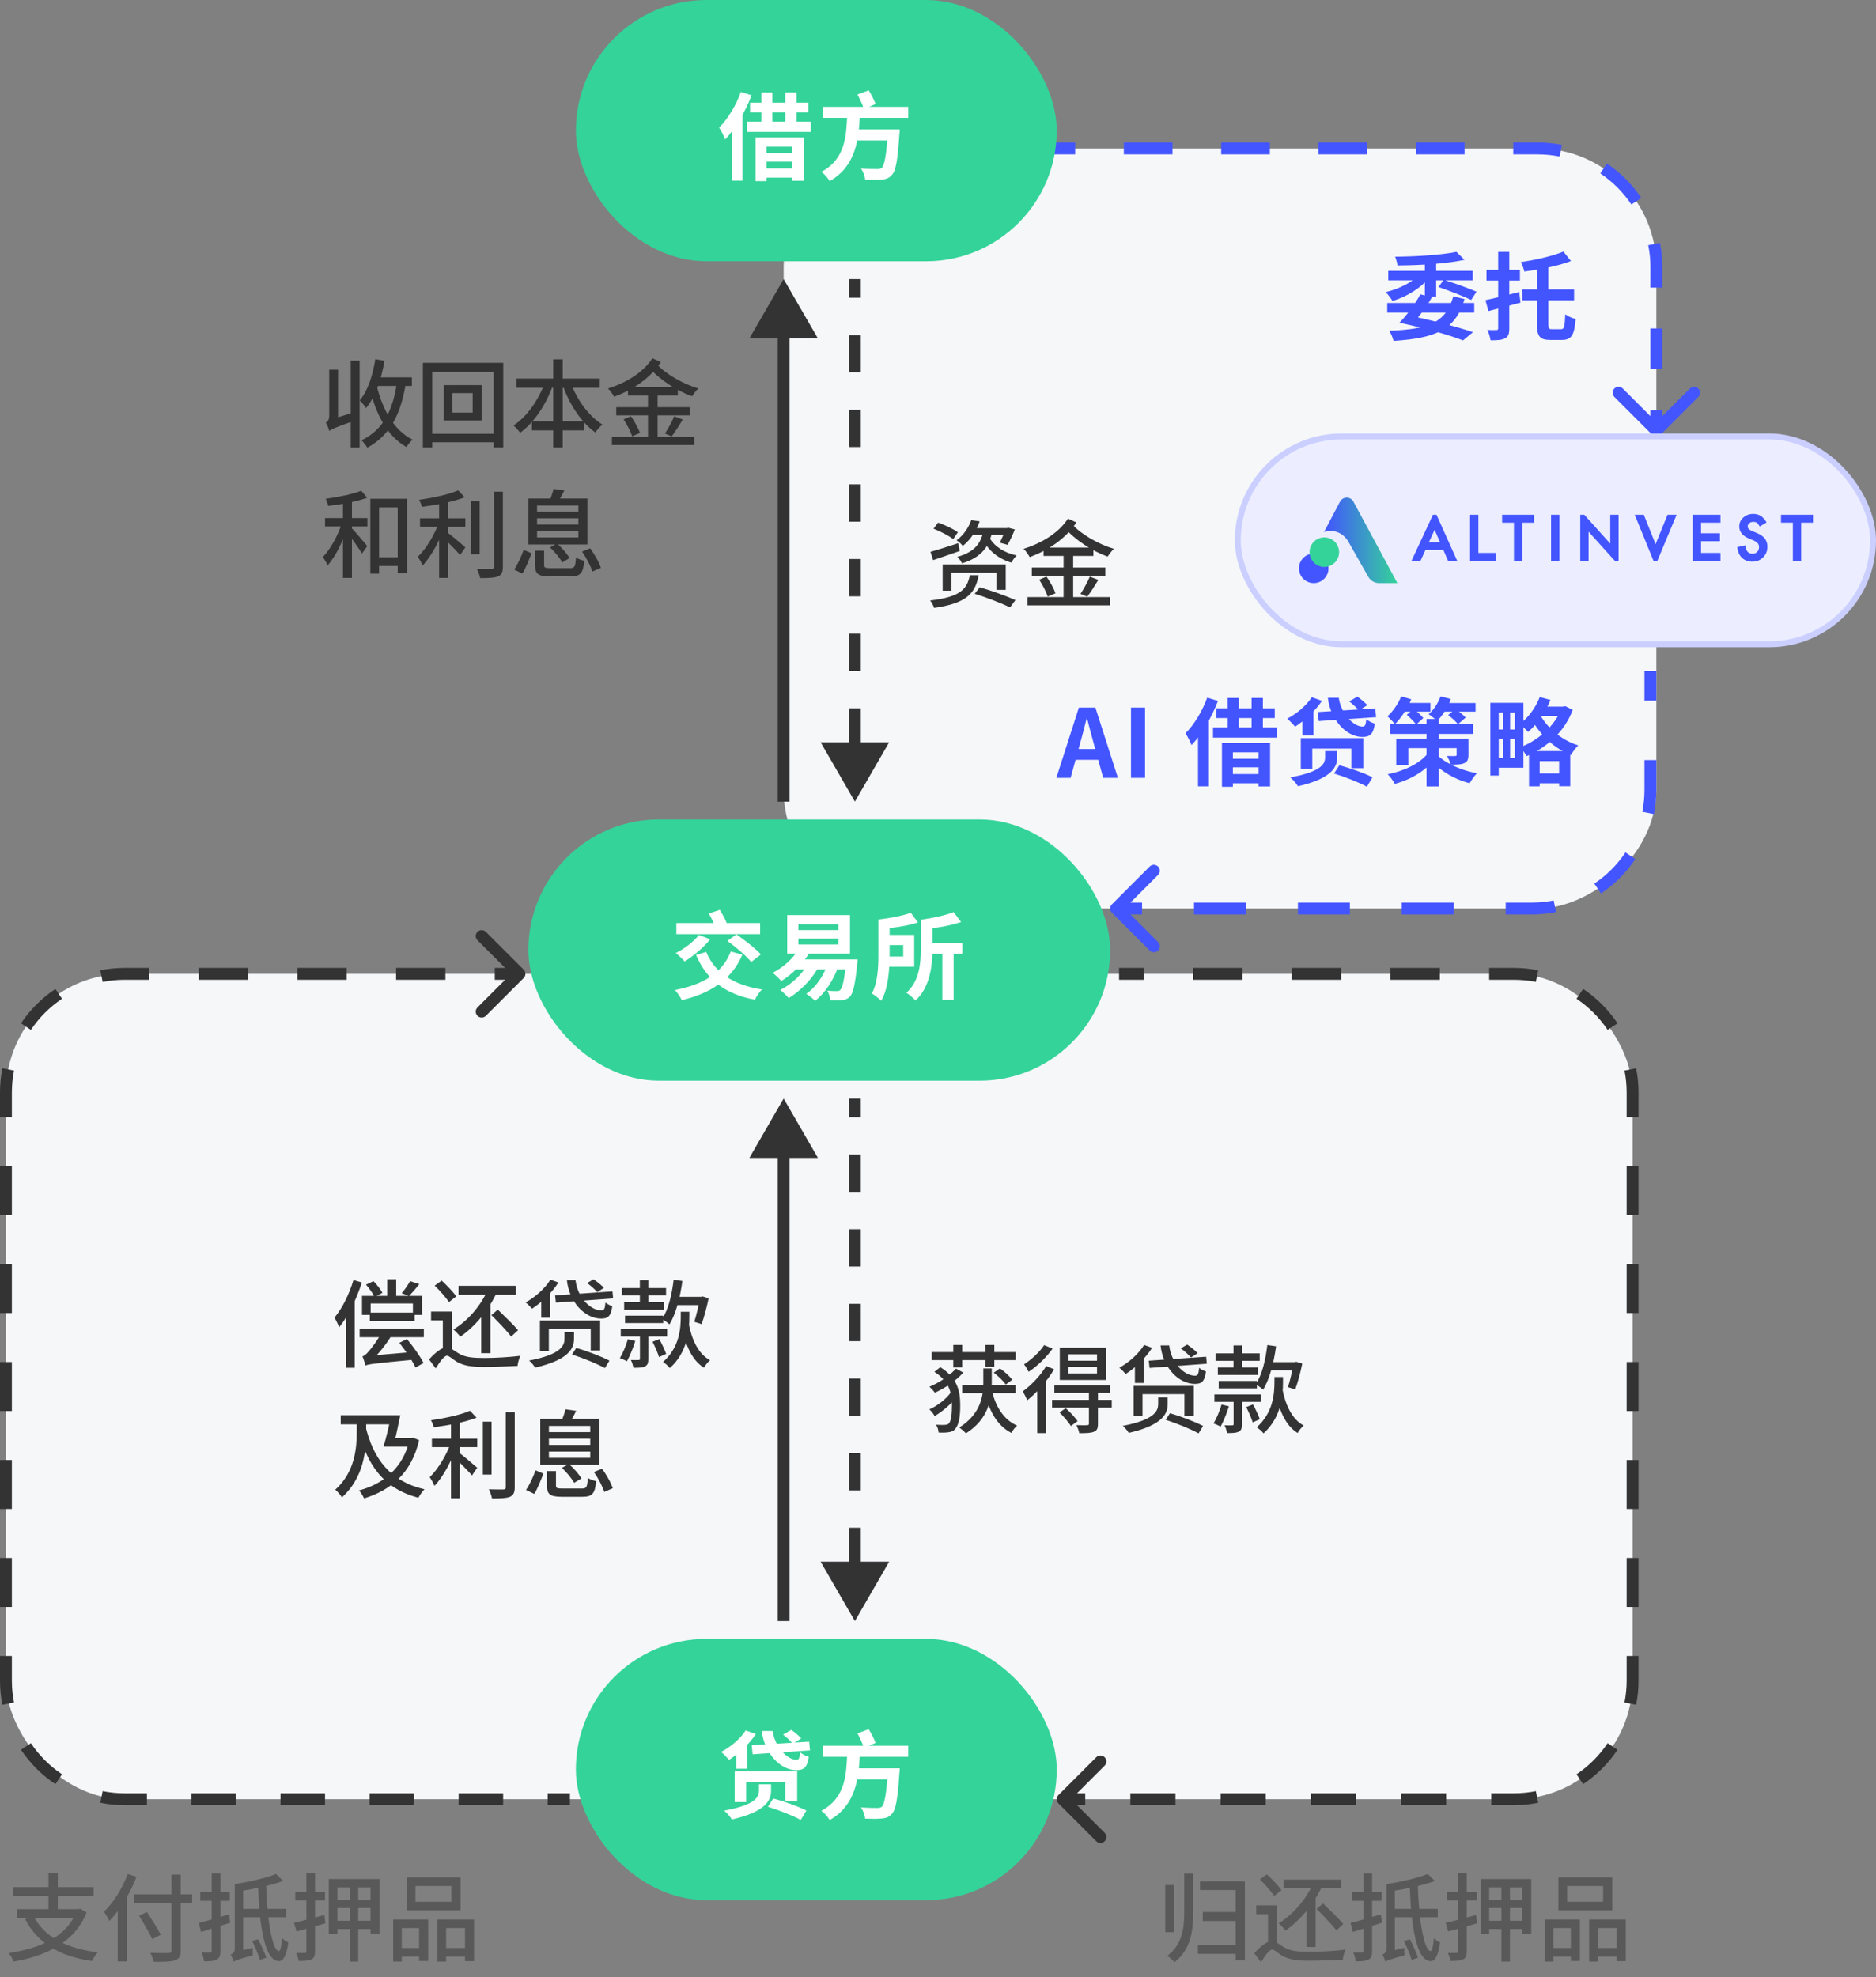
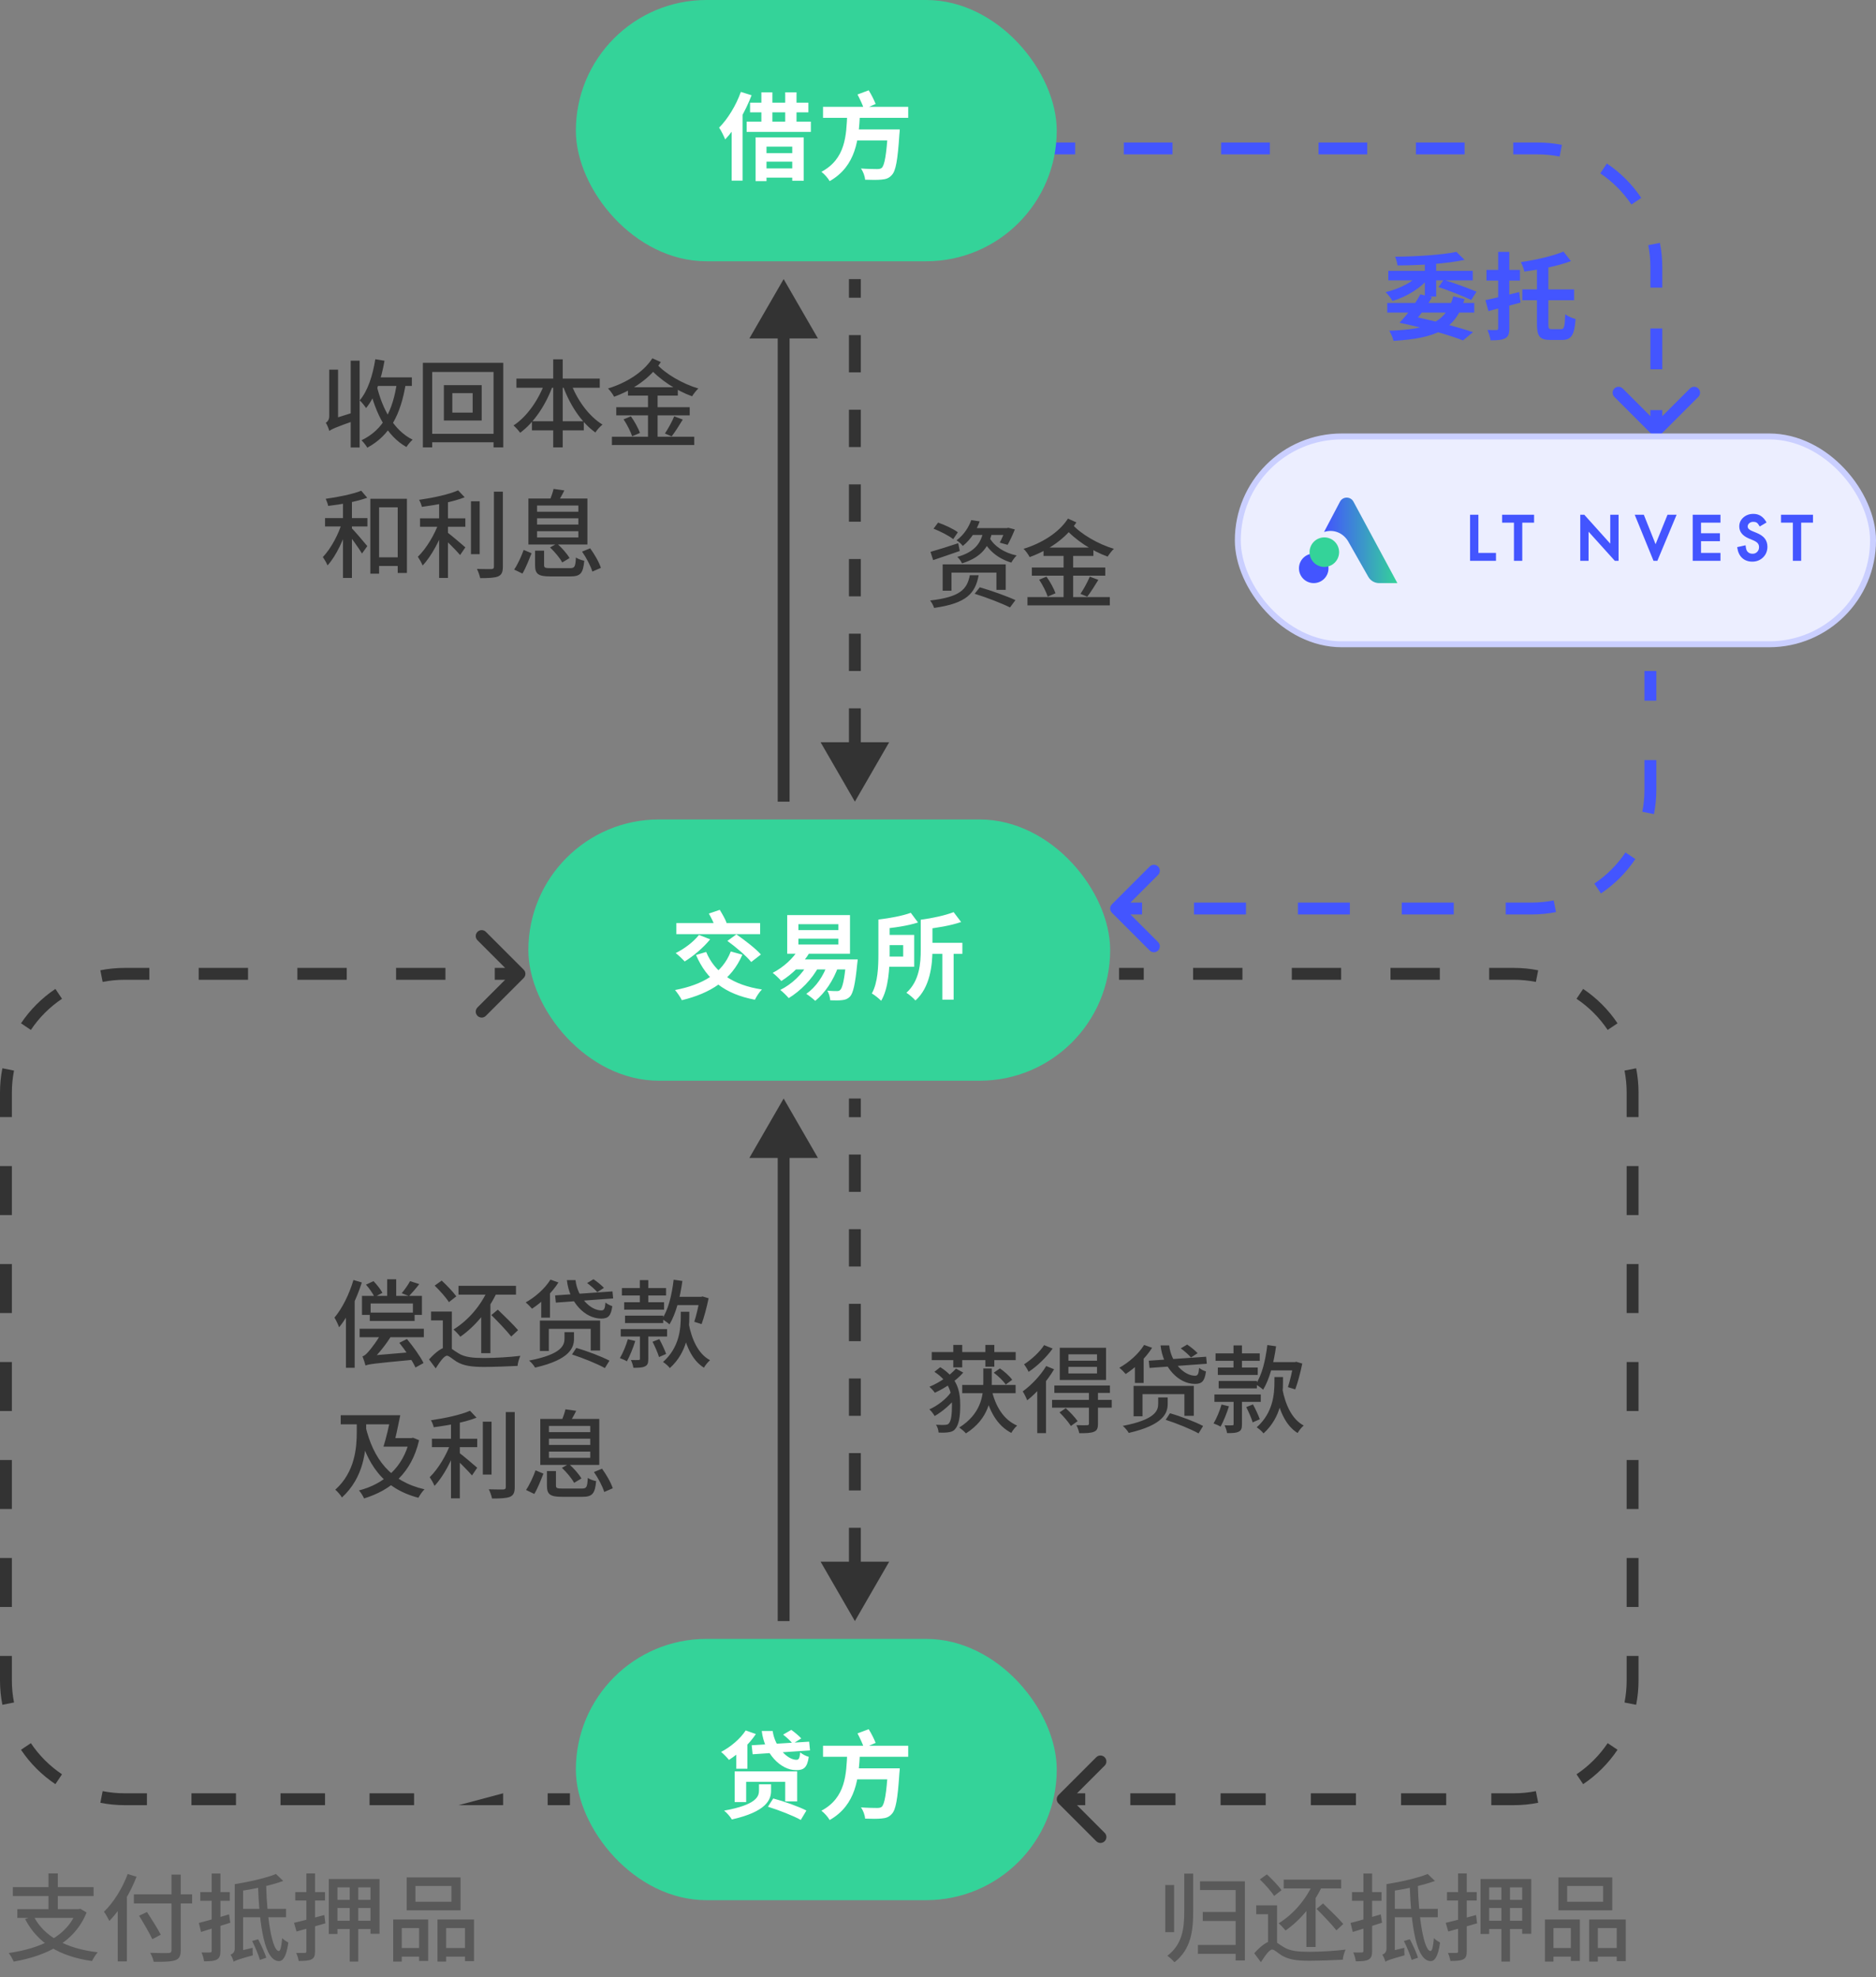
<svg xmlns="http://www.w3.org/2000/svg" width="316" height="333" viewBox="0 0 316 333" fill="none">
  <rect x="0" y="0" width="316" height="333" fill="#808080" stroke="none" />
-   <rect x="1" y="164" width="274" height="139" rx="20" fill="#F6F7F9" />
-   <rect x="132" y="153" width="128" height="147" rx="20" transform="rotate(-90 132 153)" fill="#F6F7F9" />
  <path d="M157.248 89.032L158.016 88.008C159.136 88.392 160.608 89.08 161.344 89.64L160.56 90.792C159.856 90.232 158.4 89.48 157.248 89.032ZM156.736 92.936C157.92 92.6 159.68 92.056 161.408 91.48L161.664 92.792C160.128 93.336 158.48 93.88 157.184 94.328L156.736 92.936ZM163.6 87.592L165.024 87.8C164.48 89.272 163.632 90.76 162.176 91.944C161.952 91.624 161.456 91.176 161.12 91C162.416 90.04 163.2 88.712 163.6 87.592ZM163.904 88.936H169.68V90.088H163.088L163.904 88.936ZM169.36 88.936H169.6L169.84 88.872L170.944 89.16C170.576 90.072 170.112 91.08 169.728 91.752L168.4 91.384C168.72 90.808 169.104 89.896 169.36 89.128V88.936ZM158.784 95.048H169.408V99.336H167.84V96.424H160.272V99.48H158.784V95.048ZM163.36 96.872H164.848C164.288 99.896 162.848 101.608 157.344 102.376C157.248 102.024 156.928 101.432 156.672 101.128C161.76 100.536 162.896 99.24 163.36 96.872ZM164.176 99.992L165.04 98.904C166.944 99.448 169.632 100.408 171.04 101.064L170.128 102.296C168.8 101.624 166.144 100.6 164.176 99.992ZM165.632 89.512H167.136C166.64 91.864 165.52 93.8 162.048 94.872C161.904 94.536 161.536 94.024 161.248 93.784C164.368 92.92 165.232 91.304 165.632 89.512ZM166.656 90.52C167.456 91.992 169.168 93.112 171.248 93.544C170.944 93.832 170.56 94.36 170.352 94.744C168.16 94.104 166.448 92.696 165.536 90.808L166.656 90.52ZM175.776 92.216H184.176V93.624H175.776V92.216ZM173.808 95.576H186.176V96.952H173.808V95.576ZM173.072 100.552H186.944V101.944H173.072V100.552ZM179.152 92.872H180.768V101.224H179.152V92.872ZM175.04 97.624L176.272 97.112C176.88 97.96 177.536 99.144 177.792 99.912L176.48 100.472C176.24 99.72 175.632 98.504 175.04 97.624ZM183.568 97.112L185.008 97.656C184.4 98.664 183.696 99.768 183.136 100.488L182 100.008C182.528 99.224 183.2 98.008 183.568 97.112ZM180.56 88.248C182.064 89.96 185.024 91.656 187.632 92.424C187.28 92.744 186.816 93.352 186.576 93.736C183.968 92.808 181.056 90.904 179.312 88.872L180.56 88.248ZM179.888 87.336L181.312 87.976C179.536 90.696 176.608 92.664 173.44 93.816C173.216 93.384 172.8 92.792 172.416 92.424C175.44 91.496 178.368 89.72 179.888 87.336Z" fill="#333333" />
  <path d="M62.832 63.552H69.376V64.992H62.832V63.552ZM63.216 60.496L64.768 60.752C64.224 63.904 63.216 66.832 61.664 68.72C61.456 68.4 60.928 67.728 60.592 67.424C61.952 65.824 62.784 63.248 63.216 60.496ZM66.88 64.304L68.368 64.512C67.504 69.824 65.696 73.312 61.872 75.392C61.696 75.072 61.216 74.448 60.896 74.144C64.544 72.384 66.176 69.168 66.88 64.304ZM63.424 64.816C64.384 68.896 66.336 72.48 69.504 74.048C69.168 74.336 68.688 74.896 68.464 75.28C65.168 73.44 63.264 69.664 62.192 65.088L63.424 64.816ZM59.072 60.736H60.576V75.36H59.072V60.736ZM55.472 72.576L55.312 71.152L55.936 70.592L59.76 69.392C59.856 69.792 60.032 70.368 60.16 70.688C56.432 71.984 55.856 72.288 55.472 72.576ZM55.472 72.576C55.376 72.208 55.104 71.52 54.88 71.2C55.136 71.04 55.456 70.72 55.456 70.08V62.256H56.944V71.296C56.944 71.296 55.472 72.048 55.472 72.576ZM76.192 66.208V69.488H79.616V66.208H76.192ZM74.768 64.864H81.136V70.816H74.768V64.864ZM71.232 61.104H84.768V75.344H83.136V62.64H72.8V75.344H71.232V61.104ZM72.112 73.056H84.064V74.48H72.112V73.056ZM86.992 63.76H101.024V65.296H86.992V63.76ZM89.6 70.944H98.336V72.48H89.6V70.944ZM93.184 60.512H94.784V75.344H93.184V60.512ZM91.824 64.288L93.2 64.704C92.032 68.064 90 71.136 87.616 72.88C87.344 72.496 86.848 71.952 86.496 71.648C88.768 70.192 90.8 67.248 91.824 64.288ZM96.096 64.336C97.12 67.248 99.152 70.08 101.488 71.504C101.088 71.808 100.56 72.4 100.288 72.832C97.888 71.136 95.888 68.064 94.736 64.736L96.096 64.336ZM105.776 65.216H114.176V66.624H105.776V65.216ZM103.808 68.576H116.176V69.952H103.808V68.576ZM103.072 73.552H116.944V74.944H103.072V73.552ZM109.152 65.872H110.768V74.224H109.152V65.872ZM105.04 70.624L106.272 70.112C106.88 70.96 107.536 72.144 107.792 72.912L106.48 73.472C106.24 72.72 105.632 71.504 105.04 70.624ZM113.568 70.112L115.008 70.656C114.4 71.664 113.696 72.768 113.136 73.488L112 73.008C112.528 72.224 113.2 71.008 113.568 70.112ZM110.56 61.248C112.064 62.96 115.024 64.656 117.632 65.424C117.28 65.744 116.816 66.352 116.576 66.736C113.968 65.808 111.056 63.904 109.312 61.872L110.56 61.248ZM109.888 60.336L111.312 60.976C109.536 63.696 106.608 65.664 103.44 66.816C103.216 66.384 102.8 65.792 102.416 65.424C105.44 64.496 108.368 62.72 109.888 60.336ZM62.928 93.856H67.824V95.312H62.928V93.856ZM62.384 84H68.544V96.496H66.992V85.44H63.856V96.608H62.384V84ZM57.776 83.952H59.28V97.328H57.776V83.952ZM54.752 87.248H61.888V88.656H54.752V87.248ZM57.68 87.76L58.72 88.128C58 90.656 56.624 93.648 55.168 95.216C55.008 94.784 54.64 94.192 54.384 93.808C55.728 92.416 57.088 89.904 57.68 87.76ZM60.848 82.64L61.856 83.824C60.064 84.48 57.472 84.944 55.28 85.2C55.216 84.864 55.024 84.336 54.864 84C56.976 83.712 59.424 83.216 60.848 82.64ZM59.168 88.864C59.664 89.36 61.472 91.456 61.872 91.968L60.976 93.216C60.448 92.32 59.024 90.368 58.416 89.6L59.168 88.864ZM70.752 87.296H78.384V88.704H70.752V87.296ZM79.328 84.416H80.8V93.328H79.328V84.416ZM73.968 83.952H75.456V97.328H73.968V83.952ZM83.2 82.8H84.704V95.424C84.704 96.384 84.48 96.816 83.904 97.072C83.312 97.312 82.352 97.36 80.88 97.36C80.8 96.928 80.56 96.24 80.336 95.808C81.44 95.84 82.448 95.84 82.768 95.84C83.072 95.824 83.2 95.728 83.2 95.424V82.8ZM77.168 82.576L78.272 83.744C76.336 84.512 73.488 85.04 71.056 85.36C70.992 85.008 70.784 84.496 70.592 84.176C72.944 83.84 75.648 83.264 77.168 82.576ZM73.936 87.952L74.992 88.4C74.176 90.816 72.688 93.68 71.184 95.232C71.024 94.784 70.64 94.16 70.384 93.76C71.776 92.432 73.264 89.968 73.936 87.952ZM75.248 89.584C75.856 90 77.888 91.744 78.384 92.176L77.504 93.472C76.832 92.672 75.2 91.056 74.448 90.384L75.248 89.584ZM90.464 87.28V88.336H97.424V87.28H90.464ZM90.464 89.456V90.512H97.424V89.456H90.464ZM90.464 85.136V86.176H97.424V85.136H90.464ZM89.008 83.952H98.944V91.696H89.008V83.952ZM93.248 82.336L95.056 82.592C94.704 83.328 94.304 84 94.016 84.48L92.64 84.192C92.864 83.632 93.12 82.88 93.248 82.336ZM90.128 92.736H91.648V95.152C91.648 95.616 91.808 95.68 92.8 95.68C93.248 95.68 95.376 95.68 95.984 95.68C96.8 95.68 96.928 95.472 97.008 93.888C97.344 94.128 98 94.352 98.416 94.432C98.224 96.56 97.76 97.072 96.096 97.072C95.648 97.072 93.104 97.072 92.688 97.072C90.64 97.072 90.128 96.656 90.128 95.168V92.736ZM92.656 92.192L93.824 91.536C94.624 92.24 95.536 93.264 95.936 93.984L94.704 94.72C94.336 94 93.44 92.944 92.656 92.192ZM98.048 92.896L99.408 92.336C100.144 93.344 100.928 94.704 101.216 95.632L99.776 96.256C99.52 95.36 98.768 93.936 98.048 92.896ZM88.208 92.608L89.536 93.168C89.12 94.208 88.576 95.648 88 96.592L86.608 95.92C87.216 95.024 87.84 93.664 88.208 92.608Z" fill="#333333" />
  <path d="M162.08 233.232H171.072V234.624H162.08V233.232ZM167.392 231.168L168.432 230.448C169.2 230.976 170.096 231.776 170.496 232.368L169.408 233.168C169.024 232.576 168.16 231.744 167.392 231.168ZM167.024 234C167.664 236.8 169.008 239.072 171.328 240.08C170.992 240.368 170.544 240.928 170.352 241.312C167.904 240.048 166.544 237.504 165.824 234.224L167.024 234ZM156.944 227.696H171.088V229.056H156.944V227.696ZM160.576 226.496H162.08V230.272H160.576V226.496ZM165.984 226.496H167.488V230.16H165.984V226.496ZM165.632 230.464H167.056V232.88C167.056 235.52 166.56 238.944 162.704 241.392C162.448 241.072 161.952 240.672 161.584 240.4C165.216 238.112 165.632 235.072 165.632 232.88V230.464ZM157.392 231.024L158.384 230.24C161.344 232.096 161.744 234.352 161.744 236.688C161.744 238.48 161.552 239.92 160.864 240.688C160.656 240.944 160.336 241.104 159.968 241.168C159.408 241.28 158.8 241.28 158.096 241.248C158.08 240.832 157.92 240.304 157.664 239.936C158.416 239.984 159.008 239.984 159.36 239.936C159.584 239.92 159.728 239.84 159.856 239.68C160.224 239.232 160.352 238.16 160.352 236.592C160.352 234.496 159.824 232.592 157.392 231.024ZM160.16 234.496L161.2 235.12C160.368 236.336 158.768 237.712 157.44 238.464C157.232 238.112 156.864 237.616 156.544 237.344C157.856 236.784 159.408 235.584 160.16 234.496ZM161.024 230.48L162.256 231.152C161.088 232.496 159.248 233.728 157.472 234.544C157.264 234.24 156.848 233.792 156.56 233.536C158.304 232.816 160.048 231.6 161.024 230.48ZM179.968 230.192V231.296H184.784V230.192H179.968ZM179.968 228.08V229.152H184.784V228.08H179.968ZM178.512 226.976H186.304V232.4H178.512V226.976ZM177.6 233.328H186.96V234.576H177.6V233.328ZM177.216 235.744H187.264V237.056H177.216V235.744ZM183.424 234.416H184.944V239.776C184.944 240.528 184.8 240.912 184.256 241.12C183.728 241.344 182.944 241.36 181.792 241.36C181.728 240.944 181.504 240.384 181.312 240C182.112 240.032 182.896 240.032 183.12 240.016C183.36 240 183.424 239.936 183.424 239.744V234.416ZM178.464 237.856L179.52 237.152C180.24 237.792 181.104 238.72 181.52 239.328L180.384 240.144C180 239.52 179.168 238.544 178.464 237.856ZM176.224 230.048L177.552 230.592C176.432 232.528 174.656 234.544 173.024 235.824C172.912 235.504 172.512 234.672 172.272 234.32C173.712 233.28 175.264 231.664 176.224 230.048ZM175.872 226.528L177.312 227.104C176.304 228.528 174.736 230.064 173.264 231.024C173.104 230.672 172.736 230.064 172.496 229.76C173.744 228.96 175.184 227.632 175.872 226.528ZM174.72 233.2L176.128 231.792L176.192 231.824V241.344H174.72V233.2ZM195.088 235.344H196.688V236.448C196.688 237.952 196 239.968 190.128 241.312C189.952 240.976 189.488 240.416 189.12 240.128C194.736 239.056 195.088 237.472 195.088 236.4V235.344ZM196.352 239.104L197.072 238C198.88 238.512 201.36 239.456 202.656 240.144L201.888 241.392C200.672 240.704 198.208 239.696 196.352 239.104ZM190.944 233.392H201.088V238.432H199.504V234.784H192.448V238.512H190.944V233.392ZM193.504 229.152L203.168 228.48L203.28 229.664L193.632 230.368L193.504 229.152ZM198.896 227.072L199.968 226.432C200.576 226.832 201.344 227.456 201.728 227.888L200.608 228.608C200.256 228.176 199.504 227.52 198.896 227.072ZM195.488 226.576H196.944C197.264 229.504 199.472 231.696 201.312 231.68C201.776 231.68 201.904 231.36 201.984 230.352C202.288 230.608 202.752 230.848 203.136 230.96C202.912 232.672 202.4 233.056 201.264 233.056C198.56 233.056 195.888 230.352 195.488 226.576ZM192.72 226.496L194.064 226.976C192.976 228.72 191.216 230.352 189.616 231.392C189.392 231.12 188.864 230.576 188.544 230.336C190.16 229.44 191.776 228.016 192.72 226.496ZM191.168 229.168L192.24 228.096L192.64 228.224V232.896H191.168V229.168ZM214.672 231.904H216.112V232.688C216.112 235.072 215.84 238.656 212.832 241.392C212.576 241.056 212.048 240.592 211.68 240.368C214.448 237.92 214.672 234.768 214.672 232.656V231.904ZM216 233.856C216.512 236.592 217.632 239.024 219.6 240.064C219.264 240.352 218.784 240.928 218.576 241.328C216.464 240.032 215.376 237.312 214.784 234.08L216 233.856ZM204.752 227.92H212.192V229.168H204.752V227.92ZM204.56 234.832H212.368V236.08H204.56V234.832ZM205.136 230.304H211.856V231.552H205.136V230.304ZM205.28 232.56H211.712V233.808H205.28V232.56ZM207.792 235.344H209.2V239.856C209.2 240.512 209.104 240.896 208.64 241.104C208.208 241.328 207.6 241.344 206.688 241.344C206.64 240.944 206.448 240.4 206.272 240.032C206.848 240.048 207.392 240.048 207.568 240.032C207.744 240.032 207.792 239.984 207.792 239.84V235.344ZM207.776 226.576H209.2V231.12H207.776V226.576ZM205.76 236.528L207.008 236.832C206.64 238.016 206.08 239.376 205.6 240.256C205.312 240.08 204.736 239.824 204.416 239.712C204.928 238.864 205.44 237.632 205.76 236.528ZM209.92 236.96L211.056 236.512C211.488 237.296 211.984 238.368 212.208 239.008L211.008 239.536C210.816 238.88 210.336 237.776 209.92 236.96ZM213.568 229.392H218.256V230.784H213.568V229.392ZM213.472 226.512L214.944 226.72C214.56 229.552 213.84 232.272 212.768 234.032C212.496 233.776 211.872 233.328 211.52 233.12C212.576 231.568 213.168 229.072 213.472 226.512ZM217.872 229.392H218.096L218.336 229.328L219.36 229.632C219.056 231.136 218.592 232.864 218.176 233.984L216.944 233.6C217.28 232.592 217.664 230.944 217.872 229.648V229.392Z" fill="#333333" />
  <path d="M65.216 215.432H66.736V218.616H65.216V215.432ZM60.976 218.232H71.072V221.432H69.552V219.512H62.432V221.432H60.976V218.232ZM61.648 216.344L62.912 215.752C63.488 216.344 64.128 217.16 64.416 217.72L63.088 218.424C62.816 217.848 62.208 216.968 61.648 216.344ZM69.072 215.752L70.624 216.248C70.048 217 69.392 217.752 68.896 218.264L67.664 217.784C68.144 217.224 68.752 216.36 69.072 215.752ZM62.288 221.048H69.84V222.456H62.288V221.048ZM60.576 223.768H71.392V225.192H60.576V223.768ZM67.264 226.136L68.544 225.496C69.568 226.728 70.8 228.424 71.344 229.544L69.984 230.296C69.488 229.192 68.304 227.432 67.264 226.136ZM61.568 229.96C61.488 229.624 61.232 228.84 61.056 228.408C61.376 228.344 61.68 228.056 62.064 227.624C62.464 227.192 63.728 225.576 64.528 223.976L65.968 224.872C65.04 226.408 63.776 227.992 62.56 229.128V229.16C62.56 229.16 61.568 229.656 61.568 229.96ZM61.568 229.96L61.536 228.792L62.4 228.296L69.68 227.672C69.584 228.072 69.52 228.68 69.52 229C62.896 229.624 62.096 229.736 61.568 229.96ZM59.536 215.56L60.944 215.976C60.08 218.728 58.672 221.64 57.12 223.528C56.992 223.144 56.592 222.28 56.336 221.896C57.648 220.344 58.832 217.944 59.536 215.56ZM58.272 219.688L59.696 218.248L59.744 218.28V230.344H58.272V219.688ZM77.232 216.536H86.912V218.024H77.232V216.536ZM82.768 221.464L83.856 220.552C84.96 221.608 86.512 223.112 87.264 224.008L86.112 225.08C85.392 224.152 83.888 222.584 82.768 221.464ZM82.288 216.952L83.792 217.432C82.368 220.6 80.048 223.368 77.536 225.112C77.312 224.808 76.736 224.184 76.384 223.896C78.88 222.36 81.056 219.832 82.288 216.952ZM81.056 219.752L81.856 218.952L82.608 219.192V227.88H81.056V219.752ZM76.112 220.872V227.912H74.592V222.36H72.608V220.872H76.112ZM73.216 216.504L74.4 215.656C75.264 216.456 76.336 217.576 76.864 218.312L75.616 219.288C75.136 218.52 74.08 217.336 73.216 216.504ZM75.328 226.856C75.872 226.856 76.272 227.352 77.216 227.896C78.288 228.584 79.728 228.696 81.6 228.696C83.472 228.696 86.016 228.536 87.648 228.328C87.456 228.76 87.2 229.56 87.184 230.024C86.032 230.088 83.2 230.2 81.536 230.2C79.44 230.2 78.08 230.008 76.896 229.304C76.208 228.872 75.648 228.312 75.296 228.312C74.8 228.312 74.08 229.368 73.392 230.44L72.272 228.936C73.392 227.688 74.512 226.856 75.328 226.856ZM95.088 224.344H96.688V225.448C96.688 226.952 96 228.968 90.128 230.312C89.952 229.976 89.488 229.416 89.12 229.128C94.736 228.056 95.088 226.472 95.088 225.4V224.344ZM96.352 228.104L97.072 227C98.88 227.512 101.36 228.456 102.656 229.144L101.888 230.392C100.672 229.704 98.208 228.696 96.352 228.104ZM90.944 222.392H101.088V227.432H99.504V223.784H92.448V227.512H90.944V222.392ZM93.504 218.152L103.168 217.48L103.28 218.664L93.632 219.368L93.504 218.152ZM98.896 216.072L99.968 215.432C100.576 215.832 101.344 216.456 101.728 216.888L100.608 217.608C100.256 217.176 99.504 216.52 98.896 216.072ZM95.488 215.576H96.944C97.264 218.504 99.472 220.696 101.312 220.68C101.776 220.68 101.904 220.36 101.984 219.352C102.288 219.608 102.752 219.848 103.136 219.96C102.912 221.672 102.4 222.056 101.264 222.056C98.56 222.056 95.888 219.352 95.488 215.576ZM92.72 215.496L94.064 215.976C92.976 217.72 91.216 219.352 89.616 220.392C89.392 220.12 88.864 219.576 88.544 219.336C90.16 218.44 91.776 217.016 92.72 215.496ZM91.168 218.168L92.24 217.096L92.64 217.224V221.896H91.168V218.168ZM114.672 220.904H116.112V221.688C116.112 224.072 115.84 227.656 112.832 230.392C112.576 230.056 112.048 229.592 111.68 229.368C114.448 226.92 114.672 223.768 114.672 221.656V220.904ZM116 222.856C116.512 225.592 117.632 228.024 119.6 229.064C119.264 229.352 118.784 229.928 118.576 230.328C116.464 229.032 115.376 226.312 114.784 223.08L116 222.856ZM104.752 216.92H112.192V218.168H104.752V216.92ZM104.56 223.832H112.368V225.08H104.56V223.832ZM105.136 219.304H111.856V220.552H105.136V219.304ZM105.28 221.56H111.712V222.808H105.28V221.56ZM107.792 224.344H109.2V228.856C109.2 229.512 109.104 229.896 108.64 230.104C108.208 230.328 107.6 230.344 106.688 230.344C106.64 229.944 106.448 229.4 106.272 229.032C106.848 229.048 107.392 229.048 107.568 229.032C107.744 229.032 107.792 228.984 107.792 228.84V224.344ZM107.776 215.576H109.2V220.12H107.776V215.576ZM105.76 225.528L107.008 225.832C106.64 227.016 106.08 228.376 105.6 229.256C105.312 229.08 104.736 228.824 104.416 228.712C104.928 227.864 105.44 226.632 105.76 225.528ZM109.92 225.96L111.056 225.512C111.488 226.296 111.984 227.368 112.208 228.008L111.008 228.536C110.816 227.88 110.336 226.776 109.92 225.96ZM113.568 218.392H118.256V219.784H113.568V218.392ZM113.472 215.512L114.944 215.72C114.56 218.552 113.84 221.272 112.768 223.032C112.496 222.776 111.872 222.328 111.52 222.12C112.576 220.568 113.168 218.072 113.472 215.512ZM117.872 218.392H118.096L118.336 218.328L119.36 218.632C119.056 220.136 118.592 221.864 118.176 222.984L116.944 222.6C117.28 221.592 117.664 219.944 117.872 218.648V218.392ZM61.552 240.136C62.864 245.656 65.712 249.48 71.504 250.808C71.152 251.144 70.704 251.8 70.48 252.232C64.48 250.664 61.744 246.568 60.24 240.44L61.552 240.136ZM57.392 238.328H66.192V239.864H57.392V238.328ZM68.992 242.184H69.28L69.568 242.12L70.592 242.536C69.312 248.104 65.808 250.968 61.328 252.344C61.152 251.944 60.768 251.32 60.464 251C64.56 249.944 67.92 247.192 68.992 242.456V242.184ZM65.808 242.184H69.328V243.624H65.504L65.808 242.184ZM60.096 238.76H61.68V241.064C61.68 244.248 61.312 248.776 57.6 252.184C57.376 251.784 56.816 251.16 56.48 250.872C59.808 247.88 60.096 243.816 60.096 241.064V238.76ZM65.872 238.328H67.424C67.072 240.104 66.608 242.264 66.24 243.624H64.592C65.04 242.216 65.552 240.04 65.872 238.328ZM72.752 242.296H80.384V243.704H72.752V242.296ZM81.328 239.416H82.8V248.328H81.328V239.416ZM75.968 238.952H77.456V252.328H75.968V238.952ZM85.2 237.8H86.704V250.424C86.704 251.384 86.48 251.816 85.904 252.072C85.312 252.312 84.352 252.36 82.88 252.36C82.8 251.928 82.56 251.24 82.336 250.808C83.44 250.84 84.448 250.84 84.768 250.84C85.072 250.824 85.2 250.728 85.2 250.424V237.8ZM79.168 237.576L80.272 238.744C78.336 239.512 75.488 240.04 73.056 240.36C72.992 240.008 72.784 239.496 72.592 239.176C74.944 238.84 77.648 238.264 79.168 237.576ZM75.936 242.952L76.992 243.4C76.176 245.816 74.688 248.68 73.184 250.232C73.024 249.784 72.64 249.16 72.384 248.76C73.776 247.432 75.264 244.968 75.936 242.952ZM77.248 244.584C77.856 245 79.888 246.744 80.384 247.176L79.504 248.472C78.832 247.672 77.2 246.056 76.448 245.384L77.248 244.584ZM92.464 242.28V243.336H99.424V242.28H92.464ZM92.464 244.456V245.512H99.424V244.456H92.464ZM92.464 240.136V241.176H99.424V240.136H92.464ZM91.008 238.952H100.944V246.696H91.008V238.952ZM95.248 237.336L97.056 237.592C96.704 238.328 96.304 239 96.016 239.48L94.64 239.192C94.864 238.632 95.12 237.88 95.248 237.336ZM92.128 247.736H93.648V250.152C93.648 250.616 93.808 250.68 94.8 250.68C95.248 250.68 97.376 250.68 97.984 250.68C98.8 250.68 98.928 250.472 99.008 248.888C99.344 249.128 100 249.352 100.416 249.432C100.224 251.56 99.76 252.072 98.096 252.072C97.648 252.072 95.104 252.072 94.688 252.072C92.64 252.072 92.128 251.656 92.128 250.168V247.736ZM94.656 247.192L95.824 246.536C96.624 247.24 97.536 248.264 97.936 248.984L96.704 249.72C96.336 249 95.44 247.944 94.656 247.192ZM100.048 247.896L101.408 247.336C102.144 248.344 102.928 249.704 103.216 250.632L101.776 251.256C101.52 250.36 100.768 248.936 100.048 247.896ZM90.208 247.608L91.536 248.168C91.12 249.208 90.576 250.648 90 251.592L88.608 250.92C89.216 250.024 89.84 248.664 90.208 247.608Z" fill="#333333" />
  <path opacity="0.5" d="M5.656 322.68C7.4 326.12 11.128 328.152 16.456 328.776C16.12 329.144 15.704 329.832 15.496 330.248C9.992 329.464 6.328 327.208 4.232 323.192L5.656 322.68ZM2.92 321.512H13.272V322.984H2.92V321.512ZM2.168 317.8H15.768V319.304H2.168V317.8ZM8.168 315.496H9.736V322.184H8.168V315.496ZM12.92 321.512H13.24L13.528 321.448L14.584 322.072C12.568 327.112 7.768 329.4 2.296 330.344C2.152 329.96 1.768 329.24 1.464 328.904C6.808 328.12 11.304 326.152 12.92 321.784V321.512ZM22.552 319.016H32.36V320.552H22.552V319.016ZM28.888 315.688H30.44V328.408C30.44 329.464 30.168 329.896 29.496 330.12C28.792 330.36 27.656 330.392 25.896 330.376C25.816 329.96 25.544 329.272 25.304 328.872C26.616 328.92 27.976 328.92 28.36 328.904C28.744 328.888 28.888 328.776 28.888 328.408V315.688ZM23.432 322.616L24.76 321.992C25.544 323.208 26.584 324.84 27.08 325.816L25.656 326.568C25.208 325.576 24.2 323.88 23.432 322.616ZM19.832 320.008L21.352 318.488L21.368 318.504V330.312H19.832V320.008ZM21.512 315.592L23 316.056C21.912 318.84 20.216 321.672 18.424 323.496C18.248 323.128 17.784 322.312 17.512 321.944C19.112 320.424 20.6 318.024 21.512 315.592ZM33.496 323.832C34.792 323.512 36.728 322.952 38.584 322.392L38.792 323.8C37.096 324.344 35.272 324.904 33.864 325.352L33.496 323.832ZM33.736 318.648H38.712V320.104H33.736V318.648ZM35.656 315.512H37.128V328.536C37.128 329.32 36.984 329.736 36.536 329.992C36.088 330.248 35.416 330.296 34.376 330.296C34.328 329.896 34.152 329.24 33.944 328.808C34.584 328.824 35.192 328.824 35.384 328.808C35.576 328.808 35.656 328.744 35.656 328.52V315.512ZM40.488 321.464H48.184V322.872H40.488V321.464ZM46.488 315.592L47.704 316.76C45.576 317.544 42.6 318.152 40.008 318.536C39.944 318.184 39.72 317.624 39.544 317.304C42.04 316.904 44.84 316.264 46.488 315.592ZM43.448 317.336H44.824C44.968 323.32 45.88 328.536 46.968 328.568C47.24 328.568 47.416 327.784 47.528 326.392C47.768 326.664 48.328 327.016 48.568 327.144C48.232 329.608 47.608 330.264 46.984 330.264C44.6 330.216 43.704 324.568 43.448 317.336ZM39.352 330.36L39.24 329.16L39.832 328.68L42.552 328.024C42.536 328.424 42.552 328.984 42.584 329.288C40.104 329.976 39.624 330.168 39.352 330.36ZM39.352 330.36C39.288 330.024 39.032 329.464 38.84 329.176C39.128 329.064 39.544 328.808 39.544 328.184V317.304L40.952 317.72V329.224C40.952 329.224 39.352 329.88 39.352 330.36ZM42.472 326.872L43.48 326.584C43.992 327.544 44.6 328.888 44.856 329.688L43.784 330.056C43.544 329.224 42.984 327.88 42.472 326.872ZM55.384 316.44H63.928V325.656H62.408V317.848H56.84V325.688H55.384V316.44ZM56.28 319.944H62.984V321.32H56.28V319.944ZM56.28 323.464H62.984V324.856H56.28V323.464ZM58.904 316.984H60.344V330.344H58.904V316.984ZM49.528 323.816C50.856 323.512 52.776 323.016 54.632 322.504L54.808 323.896C53.144 324.392 51.352 324.888 49.944 325.272L49.528 323.816ZM49.736 318.648H54.744V320.056H49.736V318.648ZM51.608 315.496H53.064V328.6C53.064 329.368 52.92 329.736 52.472 329.96C52.008 330.2 51.352 330.232 50.312 330.232C50.264 329.864 50.072 329.256 49.896 328.888C50.536 328.904 51.144 328.888 51.336 328.888C51.544 328.888 51.608 328.824 51.608 328.6V315.496ZM69.976 317.608V320.264H76.04V317.608H69.976ZM68.504 316.168H77.576V321.704H68.504V316.168ZM66.232 323.256H72.12V330.232H70.6V324.696H67.672V330.344H66.232V323.256ZM73.688 323.256H79.848V330.264H78.328V324.696H75.144V330.344H73.688V323.256ZM66.872 328.056H71.224V329.512H66.872V328.056ZM74.408 328.056H79.048V329.512H74.408V328.056Z" fill="#333333" />
  <path opacity="0.5" d="M196.28 317.448H197.768V325.384H196.28V317.448ZM199.48 315.528H200.984V321.88C200.984 325.144 200.632 328.264 197.832 330.456C197.56 330.136 197 329.592 196.632 329.368C199.176 327.432 199.48 324.744 199.48 321.88V315.528ZM202.6 321.992H208.904V323.496H202.6V321.992ZM201.784 327.544H209.064V329.032H201.784V327.544ZM202.136 316.824H209.688V330.152H208.136V318.296H202.136V316.824ZM216.232 316.536H225.912V318.024H216.232V316.536ZM221.768 321.464L222.856 320.552C223.96 321.608 225.512 323.112 226.264 324.008L225.112 325.08C224.392 324.152 222.888 322.584 221.768 321.464ZM221.288 316.952L222.792 317.432C221.368 320.6 219.048 323.368 216.536 325.112C216.312 324.808 215.736 324.184 215.384 323.896C217.88 322.36 220.056 319.832 221.288 316.952ZM220.056 319.752L220.856 318.952L221.608 319.192V327.88H220.056V319.752ZM215.112 320.872V327.912H213.592V322.36H211.608V320.872H215.112ZM212.216 316.504L213.4 315.656C214.264 316.456 215.336 317.576 215.864 318.312L214.616 319.288C214.136 318.52 213.08 317.336 212.216 316.504ZM214.328 326.856C214.872 326.856 215.272 327.352 216.216 327.896C217.288 328.584 218.728 328.696 220.6 328.696C222.472 328.696 225.016 328.536 226.648 328.328C226.456 328.76 226.2 329.56 226.184 330.024C225.032 330.088 222.2 330.2 220.536 330.2C218.44 330.2 217.08 330.008 215.896 329.304C215.208 328.872 214.648 328.312 214.296 328.312C213.8 328.312 213.08 329.368 212.392 330.44L211.272 328.936C212.392 327.688 213.512 326.856 214.328 326.856ZM227.496 323.832C228.792 323.512 230.728 322.952 232.584 322.392L232.792 323.8C231.096 324.344 229.272 324.904 227.864 325.352L227.496 323.832ZM227.736 318.648H232.712V320.104H227.736V318.648ZM229.656 315.512H231.128V328.536C231.128 329.32 230.984 329.736 230.536 329.992C230.088 330.248 229.416 330.296 228.376 330.296C228.328 329.896 228.152 329.24 227.944 328.808C228.584 328.824 229.192 328.824 229.384 328.808C229.576 328.808 229.656 328.744 229.656 328.52V315.512ZM234.488 321.464H242.184V322.872H234.488V321.464ZM240.488 315.592L241.704 316.76C239.576 317.544 236.6 318.152 234.008 318.536C233.944 318.184 233.72 317.624 233.544 317.304C236.04 316.904 238.84 316.264 240.488 315.592ZM237.448 317.336H238.824C238.968 323.32 239.88 328.536 240.968 328.568C241.24 328.568 241.416 327.784 241.528 326.392C241.768 326.664 242.328 327.016 242.568 327.144C242.232 329.608 241.608 330.264 240.984 330.264C238.6 330.216 237.704 324.568 237.448 317.336ZM233.352 330.36L233.24 329.16L233.832 328.68L236.552 328.024C236.536 328.424 236.552 328.984 236.584 329.288C234.104 329.976 233.624 330.168 233.352 330.36ZM233.352 330.36C233.288 330.024 233.032 329.464 232.84 329.176C233.128 329.064 233.544 328.808 233.544 328.184V317.304L234.952 317.72V329.224C234.952 329.224 233.352 329.88 233.352 330.36ZM236.472 326.872L237.48 326.584C237.992 327.544 238.6 328.888 238.856 329.688L237.784 330.056C237.544 329.224 236.984 327.88 236.472 326.872ZM249.384 316.44H257.928V325.656H256.408V317.848H250.84V325.688H249.384V316.44ZM250.28 319.944H256.984V321.32H250.28V319.944ZM250.28 323.464H256.984V324.856H250.28V323.464ZM252.904 316.984H254.344V330.344H252.904V316.984ZM243.528 323.816C244.856 323.512 246.776 323.016 248.632 322.504L248.808 323.896C247.144 324.392 245.352 324.888 243.944 325.272L243.528 323.816ZM243.736 318.648H248.744V320.056H243.736V318.648ZM245.608 315.496H247.064V328.6C247.064 329.368 246.92 329.736 246.472 329.96C246.008 330.2 245.352 330.232 244.312 330.232C244.264 329.864 244.072 329.256 243.896 328.888C244.536 328.904 245.144 328.888 245.336 328.888C245.544 328.888 245.608 328.824 245.608 328.6V315.496ZM263.976 317.608V320.264H270.04V317.608H263.976ZM262.504 316.168H271.576V321.704H262.504V316.168ZM260.232 323.256H266.12V330.232H264.6V324.696H261.672V330.344H260.232V323.256ZM267.688 323.256H273.848V330.264H272.328V324.696H269.144V330.344H267.688V323.256ZM260.872 328.056H265.224V329.512H260.872V328.056ZM268.408 328.056H273.048V329.512H268.408V328.056Z" fill="#333333" />
  <path d="M178.293 302.293C177.902 302.683 177.902 303.317 178.293 303.707L184.657 310.071C185.047 310.462 185.681 310.462 186.071 310.071C186.462 309.681 186.462 309.047 186.071 308.657L180.414 303L186.071 297.343C186.462 296.953 186.462 296.32 186.071 295.929C185.681 295.538 185.047 295.538 184.657 295.929L178.293 302.293ZM188.5 165L192.656 165L192.656 163L188.5 163L188.5 165ZM200.969 165L209.281 165L209.281 163L200.969 163L200.969 165ZM217.594 165L225.906 165L225.906 163L217.594 163L217.594 165ZM234.219 165L242.531 165L242.531 163L234.219 163L234.219 165ZM250.844 165L255 165L255 163L250.844 163L250.844 165ZM255 165C256.27 165 257.51 165.125 258.709 165.362L259.097 163.4C257.771 163.137 256.401 163 255 163L255 165ZM265.556 168.2C267.628 169.587 269.413 171.372 270.8 173.444L272.462 172.331C270.929 170.042 268.958 168.071 266.669 166.538L265.556 168.2ZM273.638 180.291C273.875 181.49 274 182.73 274 184L276 184C276 182.599 275.863 181.229 275.6 179.903L273.638 180.291ZM274 184L274 188.125L276 188.125L276 184L274 184ZM274 196.375L274 204.625L276 204.625L276 196.375L274 196.375ZM274 212.875L274 221.125L276 221.125L276 212.875L274 212.875ZM274 229.375L274 237.625L276 237.625L276 229.375L274 229.375ZM274 245.875L274 254.125L276 254.125L276 245.875L274 245.875ZM274 262.375L274 270.625L276 270.625L276 262.375L274 262.375ZM274 278.875L274 283L276 283L276 278.875L274 278.875ZM274 283C274 284.27 273.875 285.51 273.638 286.709L275.6 287.097C275.863 285.771 276 284.401 276 283L274 283ZM270.8 293.556C269.413 295.628 267.628 297.413 265.556 298.8L266.669 300.462C268.958 298.929 270.929 296.958 272.462 294.669L270.8 293.556ZM258.709 301.638C257.51 301.876 256.27 302 255 302L255 304C256.401 304 257.771 303.863 259.097 303.6L258.709 301.638ZM255 302L251.2 302L251.2 304L255 304L255 302ZM243.6 302L236 302L236 304L243.6 304L243.6 302ZM228.4 302L220.8 302L220.8 304L228.4 304L228.4 302ZM213.2 302L205.6 302L205.6 304L213.2 304L213.2 302ZM198 302L190.4 302L190.4 304L198 304L198 302ZM182.8 302L179 302L179 304L182.8 304L182.8 302Z" fill="#333333" />
-   <path d="M88.207 164.707C88.598 164.317 88.598 163.683 88.207 163.293L81.843 156.929C81.453 156.538 80.82 156.538 80.429 156.929C80.038 157.32 80.038 157.953 80.429 158.343L86.086 164L80.429 169.657C80.038 170.047 80.038 170.681 80.429 171.071C80.82 171.462 81.453 171.462 81.843 171.071L88.207 164.707ZM96 302L92.25 302L92.25 304L96 304L96 302ZM84.75 302L77.25 302L77.25 304L84.75 304L84.75 302ZM69.75 302L62.25 302L62.25 304L69.75 304L69.75 302ZM54.75 302L47.25 302L47.25 304L54.75 304L54.75 302ZM39.75 302L32.25 302L32.25 304L39.75 304L39.75 302ZM24.75 302L21 302L21 304L24.75 304L24.75 302ZM21 302C19.73 302 18.49 301.875 17.291 301.638L16.903 303.6C18.229 303.863 19.599 304 21 304L21 302ZM10.444 298.8C8.372 297.413 6.587 295.628 5.2 293.556L3.538 294.669C5.071 296.958 7.042 298.929 9.331 300.462L10.444 298.8ZM2.362 286.709C2.124 285.51 2 284.27 2 283L-8.74231e-07 283C-8.12982e-07 284.401 0.137 285.771 0.4 287.097L2.362 286.709ZM2 283L2 278.875L-1.05454e-06 278.875L-8.74231e-07 283L2 283ZM2 270.625L2 262.375L-1.77578e-06 262.375L-1.41516e-06 270.625L2 270.625ZM2 254.125L2 245.875L-2.49701e-06 245.875L-2.1364e-06 254.125L2 254.125ZM2 237.625L2 229.375L-3.21825e-06 229.375L-2.85763e-06 237.625L2 237.625ZM2 221.125L2 212.875L-3.93949e-06 212.875L-3.57887e-06 221.125L2 221.125ZM2 204.625L2 196.375L-4.66072e-06 196.375L-4.30011e-06 204.625L2 204.625ZM2 188.125L2 184L-5.20165e-06 184L-5.02134e-06 188.125L2 188.125ZM2 184C2 182.73 2.124 181.49 2.362 180.291L0.4 179.903C0.137 181.229 -5.2629e-06 182.599 -5.20165e-06 184L2 184ZM5.2 173.444C6.587 171.372 8.372 169.587 10.444 168.2L9.331 166.538C7.042 168.071 5.071 170.042 3.538 172.331L5.2 173.444ZM17.291 165.362C18.49 165.125 19.73 165 21 165L21 163C19.599 163 18.229 163.137 16.903 163.4L17.291 165.362ZM21 165L25.156 165L25.156 163L21 163L21 165ZM33.469 165L41.781 165L41.781 163L33.469 163L33.469 165ZM50.094 165L58.406 165L58.406 163L50.094 163L50.094 165ZM66.719 165L75.031 165L75.031 163L66.719 163L66.719 165ZM83.344 165L87.5 165L87.5 163L83.344 163L83.344 165Z" fill="#333333" />
+   <path d="M88.207 164.707C88.598 164.317 88.598 163.683 88.207 163.293L81.843 156.929C81.453 156.538 80.82 156.538 80.429 156.929C80.038 157.32 80.038 157.953 80.429 158.343L86.086 164L80.429 169.657C80.038 170.047 80.038 170.681 80.429 171.071C80.82 171.462 81.453 171.462 81.843 171.071L88.207 164.707ZM96 302L92.25 302L92.25 304L96 304L96 302ZM84.75 302L77.25 304L84.75 304L84.75 302ZM69.75 302L62.25 302L62.25 304L69.75 304L69.75 302ZM54.75 302L47.25 302L47.25 304L54.75 304L54.75 302ZM39.75 302L32.25 302L32.25 304L39.75 304L39.75 302ZM24.75 302L21 302L21 304L24.75 304L24.75 302ZM21 302C19.73 302 18.49 301.875 17.291 301.638L16.903 303.6C18.229 303.863 19.599 304 21 304L21 302ZM10.444 298.8C8.372 297.413 6.587 295.628 5.2 293.556L3.538 294.669C5.071 296.958 7.042 298.929 9.331 300.462L10.444 298.8ZM2.362 286.709C2.124 285.51 2 284.27 2 283L-8.74231e-07 283C-8.12982e-07 284.401 0.137 285.771 0.4 287.097L2.362 286.709ZM2 283L2 278.875L-1.05454e-06 278.875L-8.74231e-07 283L2 283ZM2 270.625L2 262.375L-1.77578e-06 262.375L-1.41516e-06 270.625L2 270.625ZM2 254.125L2 245.875L-2.49701e-06 245.875L-2.1364e-06 254.125L2 254.125ZM2 237.625L2 229.375L-3.21825e-06 229.375L-2.85763e-06 237.625L2 237.625ZM2 221.125L2 212.875L-3.93949e-06 212.875L-3.57887e-06 221.125L2 221.125ZM2 204.625L2 196.375L-4.66072e-06 196.375L-4.30011e-06 204.625L2 204.625ZM2 188.125L2 184L-5.20165e-06 184L-5.02134e-06 188.125L2 188.125ZM2 184C2 182.73 2.124 181.49 2.362 180.291L0.4 179.903C0.137 181.229 -5.2629e-06 182.599 -5.20165e-06 184L2 184ZM5.2 173.444C6.587 171.372 8.372 169.587 10.444 168.2L9.331 166.538C7.042 168.071 5.071 170.042 3.538 172.331L5.2 173.444ZM17.291 165.362C18.49 165.125 19.73 165 21 165L21 163C19.599 163 18.229 163.137 16.903 163.4L17.291 165.362ZM21 165L25.156 165L25.156 163L21 163L21 165ZM33.469 165L41.781 165L41.781 163L33.469 163L33.469 165ZM50.094 165L58.406 165L58.406 163L50.094 163L50.094 165ZM66.719 165L75.031 165L75.031 163L66.719 163L66.719 165ZM83.344 165L87.5 165L87.5 163L83.344 163L83.344 165Z" fill="#333333" />
  <path d="M187.293 152.293C186.902 152.683 186.902 153.317 187.293 153.707L193.657 160.071C194.047 160.462 194.681 160.462 195.071 160.071C195.462 159.681 195.462 159.047 195.071 158.657L189.414 153L195.071 147.343C195.462 146.953 195.462 146.319 195.071 145.929C194.681 145.538 194.047 145.538 193.657 145.929L187.293 152.293ZM188 154L192.375 154L192.375 152L188 152L188 154ZM201.125 154L209.875 154L209.875 152L201.125 152L201.125 154ZM218.625 154L227.375 154L227.375 152L218.625 152L218.625 154ZM236.125 154L244.875 154L244.875 152L236.125 152L236.125 154ZM253.625 154L258 154L258 152L253.625 152L253.625 154ZM258 154C259.401 154 260.771 153.863 262.097 153.6L261.709 151.638C260.51 151.875 259.27 152 258 152L258 154ZM269.669 150.462C271.958 148.929 273.929 146.958 275.462 144.669L273.8 143.556C272.413 145.628 270.628 147.413 268.556 148.8L269.669 150.462ZM278.6 137.097C278.863 135.771 279 134.401 279 133L277 133C277 134.27 276.875 135.51 276.638 136.709L278.6 137.097ZM279 133L279 128L277 128L277 133L279 133ZM279 118L279 113L277 113L277 118L279 118Z" fill="#4355FF" />
  <path d="M278.293 73.207C278.683 73.598 279.317 73.598 279.707 73.207L286.071 66.843C286.462 66.453 286.462 65.82 286.071 65.429C285.681 65.038 285.047 65.038 284.657 65.429L279 71.086L273.343 65.429C272.953 65.038 272.319 65.038 271.929 65.429C271.538 65.82 271.538 66.453 271.929 66.843L278.293 73.207ZM280 72.5L280 69.062L278 69.062L278 72.5L280 72.5ZM280 62.188L280 55.312L278 55.312L278 62.188L280 62.188ZM280 48.437L280 45L278 45L278 48.437L280 48.437ZM280 45C280 43.599 279.863 42.229 279.6 40.903L277.638 41.291C277.875 42.489 278 43.73 278 45L280 45ZM276.462 33.331C274.929 31.042 272.958 29.07 270.669 27.538L269.556 29.2C271.628 30.587 273.413 32.371 274.8 34.444L276.462 33.331ZM263.097 24.4C261.771 24.137 260.401 24 259 24L259 26C260.27 26 261.51 26.124 262.709 26.362L263.097 24.4ZM259 24L254.9 24L254.9 26L259 26L259 24ZM246.7 24L238.5 24L238.5 26L246.7 26L246.7 24ZM230.3 24L222.1 24L222.1 26L230.3 26L230.3 24ZM213.9 24L205.7 24L205.7 26L213.9 26L213.9 24ZM197.5 24L189.3 24L189.3 26L197.5 26L197.5 24ZM181.1 24L177 24L177 26L181.1 26L181.1 24Z" fill="#4355FF" />
  <path d="M144 135L149.774 125L138.226 125L144 135ZM145 125.571L145 119.286L143 119.286L143 125.571L145 125.571ZM145 113L145 106.714L143 106.714L143 113L145 113ZM145 100.429L145 94.143L143 94.143L143 100.429L145 100.429ZM145 87.857L145 81.571L143 81.571L143 87.857L145 87.857ZM145 75.286L145 69L143 69L143 75.286L145 75.286ZM145 62.714L145 56.429L143 56.429L143 62.714L145 62.714ZM145 50.143L145 47L143 47L143 50.143L145 50.143Z" fill="#333333" />
  <path d="M132 47L126.226 57L137.773 57L132 47ZM131 56L131 135L133 135L133 56L131 56Z" fill="#333333" />
  <path d="M144 273L149.774 263L138.226 263L144 273ZM145 263.571L145 257.286L143 257.286L143 263.571L145 263.571ZM145 251L145 244.714L143 244.714L143 251L145 251ZM145 238.429L145 232.143L143 232.143L143 238.429L145 238.429ZM145 225.857L145 219.571L143 219.571L143 225.857L145 225.857ZM145 213.286L145 207L143 207L143 213.286L145 213.286ZM145 200.714L145 194.429L143 194.429L143 200.714L145 200.714ZM145 188.143L145 185L143 185L143 188.143L145 188.143Z" fill="#333333" />
  <path d="M132 185L126.226 195L137.773 195L132 185ZM131 194L131 273L133 273L133 194L131 194Z" fill="#333333" />
  <rect x="89" y="138" width="98" height="44" rx="22" fill="#34D399" />
  <path d="M123.096 160.232L125.048 160.776C123.208 165.064 119.64 167.272 114.856 168.44C114.648 167.992 114.056 167.128 113.704 166.728C118.36 165.832 121.672 163.928 123.096 160.232ZM117.736 157.448L119.624 158.184C118.504 159.576 116.776 161.032 115.336 161.912C114.984 161.528 114.248 160.824 113.816 160.504C115.256 159.8 116.824 158.616 117.736 157.448ZM118.952 160.312C120.376 163.752 123.48 165.896 128.344 166.632C127.928 167.032 127.4 167.848 127.16 168.36C122.056 167.4 119.032 164.968 117.24 160.824L118.952 160.312ZM113.928 155.448H128.04V157.32H113.928V155.448ZM122.52 158.456L124.04 157.352C125.416 158.312 127.288 159.736 128.168 160.744L126.536 162.008C125.736 161 123.944 159.48 122.52 158.456ZM119.4 153.848L121.24 153.224C121.656 153.896 122.184 154.824 122.392 155.416L120.472 156.136C120.28 155.528 119.816 154.568 119.4 153.848ZM134.488 158.072V159.064H141.224V158.072H134.488ZM134.488 155.64V156.632H141.224V155.64H134.488ZM132.6 154.104H143.176V160.616H132.6V154.104ZM133.592 161.576H142.952V163.256H133.592V161.576ZM142.52 161.576H144.472C144.472 161.576 144.44 162.088 144.392 162.328C144.056 165.816 143.688 167.272 143.176 167.832C142.776 168.232 142.376 168.376 141.848 168.424C141.416 168.488 140.664 168.488 139.848 168.456C139.816 167.976 139.64 167.272 139.352 166.824C140.024 166.904 140.664 166.904 140.952 166.904C141.224 166.904 141.368 166.872 141.544 166.696C141.896 166.36 142.248 165.016 142.52 161.848V161.576ZM134.568 159.768L136.408 160.36C135.24 162.328 133.384 164.104 131.608 165.208C131.288 164.84 130.568 164.136 130.152 163.832C131.928 162.92 133.624 161.416 134.568 159.768ZM136.136 162.168L137.944 162.712C136.776 164.952 134.808 166.888 132.856 168.088C132.552 167.72 131.848 167.032 131.432 166.712C133.384 165.736 135.176 164.056 136.136 162.168ZM139.416 162.28L141.224 162.712C140.392 165.112 138.936 167.24 137.32 168.552C137 168.232 136.232 167.64 135.816 167.368C137.432 166.248 138.728 164.36 139.416 162.28ZM155.88 158.776H162.104V160.632H155.88V158.776ZM158.728 160.136H160.632V168.344H158.728V160.136ZM147.96 154.856H149.848V160.68C149.848 163.048 149.672 166.456 148.424 168.536C148.088 168.184 147.272 167.528 146.856 167.304C147.88 165.464 147.96 162.76 147.96 160.68V154.856ZM160.632 153.608L161.896 155.272C160.088 155.896 157.688 156.28 155.656 156.504C155.576 156.04 155.32 155.32 155.096 154.888C157.064 154.632 159.24 154.152 160.632 153.608ZM149.016 157.448H153.992V162.808H149.016V161.096H152.136V159.16H149.016V157.448ZM153.416 153.72L154.632 155.352C152.856 155.928 150.488 156.264 148.488 156.424C148.408 155.976 148.168 155.288 147.96 154.856C149.88 154.632 152.04 154.232 153.416 153.72ZM155.096 154.888H157.064V159.896C157.064 162.536 156.664 166.296 154.2 168.488C153.896 168.12 153.112 167.448 152.68 167.192C154.904 165.176 155.096 162.2 155.096 159.88V154.888Z" fill="white" />
  <rect x="97" y="276" width="81" height="44" rx="22" fill="#34D399" />
  <path d="M127.848 300.488H129.88V301.576C129.88 303.08 129.096 305.096 123.272 306.408C123.048 305.992 122.456 305.304 121.976 304.92C127.496 303.928 127.848 302.488 127.848 301.512V300.488ZM129.352 304.264L130.248 302.872C132.008 303.336 134.536 304.232 135.832 304.904L134.888 306.488C133.672 305.8 131.176 304.824 129.352 304.264ZM123.752 298.312H134.28V303.368H132.264V300.072H125.688V303.48H123.752V298.312ZM126.616 293.912L136.296 293.304L136.44 294.776L126.776 295.432L126.616 293.912ZM131.912 292.12L133.288 291.32C133.848 291.72 134.6 292.344 134.968 292.76L133.528 293.656C133.208 293.224 132.488 292.568 131.912 292.12ZM128.312 291.512H130.152C130.52 294.2 132.648 296.376 134.168 296.36C134.584 296.36 134.696 296.056 134.792 295.112C135.16 295.432 135.752 295.736 136.232 295.864C135.96 297.736 135.352 298.104 134.072 298.104C131.496 298.088 128.76 295.32 128.312 291.512ZM125.608 291.416L127.32 292.024C126.2 293.736 124.392 295.352 122.792 296.376C122.504 296.024 121.848 295.336 121.464 295.032C123.064 294.2 124.68 292.84 125.608 291.416ZM124.024 294.2L125.352 292.872L125.896 293.048V297.864H124.024V294.2ZM138.632 293.992H152.984V295.848H138.632V293.992ZM143.912 297.8H150.056V299.656H143.912V297.8ZM149.56 297.8H151.56C151.56 297.8 151.544 298.376 151.496 298.616C151.208 303 150.888 304.792 150.216 305.48C149.736 306.024 149.224 306.184 148.472 306.248C147.848 306.312 146.792 306.312 145.72 306.264C145.688 305.688 145.4 304.888 145.016 304.376C146.136 304.456 147.256 304.472 147.736 304.472C148.072 304.472 148.296 304.44 148.52 304.28C149 303.848 149.32 302.024 149.56 298.104V297.8ZM142.712 295.176H144.856C144.648 299.368 144.248 303.944 139.752 306.504C139.464 305.992 138.872 305.32 138.36 304.936C142.472 302.744 142.552 298.76 142.712 295.176ZM144.44 291.912L146.328 291.208C146.776 291.928 147.256 292.888 147.496 293.512L145.528 294.36C145.336 293.72 144.84 292.68 144.44 291.912Z" fill="white" />
  <rect x="97" width="81" height="44" rx="22" fill="#34D399" />
  <path d="M126.344 17.288H136.168V18.92H126.344V17.288ZM125.768 20.488H136.584V22.216H125.768V20.488ZM128.248 15.544H130.104V21.432H128.248V15.544ZM132.264 15.544H134.168V21.432H132.264V15.544ZM127.272 23.128H135.384V30.44H133.448V24.696H129.112V30.504H127.272V23.128ZM128.168 25.784H134.376V27.224H128.168V25.784ZM128.168 28.36H134.376V29.912H128.168V28.36ZM124.792 15.48L126.6 16.04C125.56 18.776 123.896 21.656 122.152 23.48C121.976 23.016 121.464 21.96 121.128 21.496C122.584 20.04 123.976 17.768 124.792 15.48ZM123.24 19.896L125.064 18.072L125.08 18.088V30.424H123.24V19.896ZM138.632 17.992H152.984V19.848H138.632V17.992ZM143.912 21.8H150.056V23.656H143.912V21.8ZM149.56 21.8H151.56C151.56 21.8 151.544 22.376 151.496 22.616C151.208 27 150.888 28.792 150.216 29.48C149.736 30.024 149.224 30.184 148.472 30.248C147.848 30.312 146.792 30.312 145.72 30.264C145.688 29.688 145.4 28.888 145.016 28.376C146.136 28.456 147.256 28.472 147.736 28.472C148.072 28.472 148.296 28.44 148.52 28.28C149 27.848 149.32 26.024 149.56 22.104V21.8ZM142.712 19.176H144.856C144.648 23.368 144.248 27.944 139.752 30.504C139.464 29.992 138.872 29.32 138.36 28.936C142.472 26.744 142.552 22.76 142.712 19.176ZM144.44 15.912L146.328 15.208C146.776 15.928 147.256 16.888 147.496 17.512L145.528 18.36C145.336 17.72 144.84 16.68 144.44 15.912Z" fill="white" />
-   <path d="M177.936 131L181.728 119.16H184.512L188.304 131H185.824L184.128 124.84C183.776 123.608 183.44 122.232 183.104 120.968H183.04C182.72 122.248 182.384 123.608 182.032 124.84L180.336 131H177.936ZM180.288 127.96V126.136H185.92V127.96H180.288ZM190.506 131V119.16H192.874V131H190.506ZM204.9 119.288H214.724V120.92H204.9V119.288ZM204.324 122.488H215.14V124.216H204.324V122.488ZM206.804 117.544H208.66V123.432H206.804V117.544ZM210.82 117.544H212.724V123.432H210.82V117.544ZM205.828 125.128H213.94V132.44H212.004V126.696H207.668V132.504H205.828V125.128ZM206.724 127.784H212.932V129.224H206.724V127.784ZM206.724 130.36H212.932V131.912H206.724V130.36ZM203.348 117.48L205.156 118.04C204.116 120.776 202.452 123.656 200.708 125.48C200.532 125.016 200.02 123.96 199.684 123.496C201.14 122.04 202.532 119.768 203.348 117.48ZM201.796 121.896L203.62 120.072L203.636 120.088V132.424H201.796V121.896ZM223.204 126.488H225.236V127.576C225.236 129.08 224.452 131.096 218.628 132.408C218.404 131.992 217.812 131.304 217.332 130.92C222.852 129.928 223.204 128.488 223.204 127.512V126.488ZM224.708 130.264L225.604 128.872C227.364 129.336 229.892 130.232 231.188 130.904L230.244 132.488C229.028 131.8 226.532 130.824 224.708 130.264ZM219.108 124.312H229.636V129.368H227.62V126.072H221.044V129.48H219.108V124.312ZM221.972 119.912L231.652 119.304L231.796 120.776L222.132 121.432L221.972 119.912ZM227.268 118.12L228.644 117.32C229.204 117.72 229.956 118.344 230.324 118.76L228.884 119.656C228.564 119.224 227.844 118.568 227.268 118.12ZM223.668 117.512H225.508C225.876 120.2 228.004 122.376 229.524 122.36C229.94 122.36 230.052 122.056 230.148 121.112C230.516 121.432 231.108 121.736 231.588 121.864C231.316 123.736 230.708 124.104 229.428 124.104C226.852 124.088 224.116 121.32 223.668 117.512ZM220.964 117.416L222.676 118.024C221.556 119.736 219.748 121.352 218.148 122.376C217.86 122.024 217.204 121.336 216.82 121.032C218.42 120.2 220.036 118.84 220.964 117.416ZM219.38 120.2L220.708 118.872L221.252 119.048V123.864H219.38V120.2ZM234.148 121.944H248.148V123.592H234.148V121.944ZM240.292 121.08H242.356V132.44H240.292V121.08ZM235.188 124.376H246.372V125.992H237.22V128.824H235.188V124.376ZM245.364 124.376H247.348V127.112C247.348 127.912 247.188 128.296 246.612 128.536C246.036 128.776 245.3 128.776 244.372 128.776C244.26 128.296 243.956 127.704 243.748 127.304C244.276 127.336 244.932 127.336 245.108 127.32C245.3 127.32 245.364 127.272 245.364 127.112V124.376ZM240.5 126.888L241.94 127.432C240.404 129.64 237.828 131.24 234.948 132.008C234.692 131.528 234.164 130.792 233.748 130.392C236.564 129.848 239.172 128.552 240.5 126.888ZM241.876 126.904C243.044 128.264 245.716 129.672 248.772 130.216C248.388 130.632 247.828 131.4 247.556 131.896C244.58 131.16 242.052 129.352 240.852 127.8L241.876 126.904ZM235.924 118.376H240.948V119.848H235.924V118.376ZM242.548 118.392H248.548V119.848H242.548V118.392ZM236.02 117.272L237.716 117.768C237.076 119.32 236.004 120.92 234.98 121.944C234.708 121.608 234.068 120.936 233.7 120.632C234.628 119.8 235.524 118.536 236.02 117.272ZM242.644 117.272L244.388 117.72C243.876 119.128 242.98 120.536 242.068 121.416C241.748 121.096 241.044 120.536 240.644 120.28C241.508 119.544 242.244 118.408 242.644 117.272ZM236.964 120.376L238.1 119.384C238.676 119.816 239.396 120.472 239.748 120.92L238.548 122.024C238.228 121.56 237.524 120.872 236.964 120.376ZM243.94 120.424L245.172 119.4C245.748 119.816 246.5 120.424 246.884 120.84L245.588 121.96C245.252 121.512 244.516 120.872 243.94 120.424ZM252.004 118.36H256.612V129.288H252.004V127.656H255.172V120.008H252.004V118.36ZM251.044 118.36H252.452V130.616H251.044V118.36ZM251.812 122.856H255.908V124.44H251.812V122.856ZM258.676 130.248H263.62V131.912H258.676V130.248ZM259.14 119H263.428V120.584H259.14V119ZM253.188 119.336H254.372V128.376H253.188V119.336ZM257.556 126.488H264.5V132.408H262.628V128.168H259.348V132.424H257.556V126.488ZM263.012 119H263.332L263.652 118.92L264.916 119.544C263.524 123.288 260.484 125.912 257.156 127.336C256.916 126.888 256.436 126.2 256.052 125.848C259.06 124.728 261.94 122.232 263.012 119.32V119ZM259.364 117.384L261.172 117.88C260.308 119.992 258.868 122.008 257.396 123.272C257.092 122.92 256.388 122.232 255.988 121.928C257.412 120.888 258.676 119.176 259.364 117.384ZM259.3 120.168C260.34 122.184 262.66 124.536 265.844 125.528C265.444 125.896 264.884 126.664 264.612 127.144C261.412 125.896 259.076 123.256 257.94 120.984L259.3 120.168Z" fill="#4355FF" />
  <path d="M233.672 51.024H248.328V52.64H233.672V51.024ZM244.792 49.904L246.696 50.368C245.176 55.6 241.752 56.96 234.728 57.408C234.6 56.848 234.296 56.144 234.008 55.696C240.52 55.472 243.592 54.368 244.792 49.904ZM233.848 45.616H248.072V47.216H233.848V45.616ZM240.008 43.824H241.912V49.936H240.008V43.824ZM239.288 46.016L240.824 46.64C239.4 48.48 237.016 49.952 234.552 50.688C234.312 50.24 233.784 49.552 233.4 49.2C235.752 48.64 238.104 47.44 239.288 46.016ZM245.32 42.416L246.696 43.76C243.608 44.432 239.128 44.688 235.4 44.704C235.352 44.288 235.16 43.616 235 43.232C238.632 43.2 242.904 42.928 245.32 42.416ZM235.736 54.352L237.16 53.104C241.192 53.92 245.496 55.056 248.12 55.936L246.44 57.328C244.056 56.4 240.008 55.248 235.736 54.352ZM235.736 54.352C236.92 53.12 238.408 51.184 239.24 49.568L241.192 50.048C240.36 51.616 239 53.36 238.056 54.352H235.736ZM242.312 48.336L243.176 47.12C244.872 47.648 247.384 48.544 248.712 49.12L247.816 50.512C246.584 49.92 244.088 48.944 242.312 48.336ZM258.888 44.624H260.808V54.56C260.808 55.328 260.888 55.44 261.416 55.44C261.656 55.44 262.696 55.44 262.968 55.44C263.48 55.44 263.576 54.96 263.656 52.928C264.088 53.264 264.888 53.6 265.4 53.728C265.208 56.336 264.728 57.248 263.144 57.248C262.776 57.248 261.48 57.248 261.112 57.248C259.368 57.248 258.888 56.624 258.888 54.544V44.624ZM263.352 42.368L264.616 43.968C262.392 44.816 259.384 45.392 256.76 45.728C256.68 45.28 256.408 44.576 256.184 44.144C258.744 43.76 261.56 43.12 263.352 42.368ZM250.216 50.544C251.672 50.24 253.864 49.712 255.896 49.184L256.12 50.96C254.28 51.472 252.264 51.984 250.712 52.384L250.216 50.544ZM250.392 45.456H256.024V47.248H250.392V45.456ZM252.36 42.416H254.232V55.296C254.232 56.208 254.072 56.688 253.528 56.976C252.984 57.264 252.216 57.312 251.08 57.312C251.016 56.832 250.776 56.048 250.552 55.568C251.176 55.6 251.848 55.584 252.056 55.584C252.28 55.584 252.36 55.504 252.36 55.28V42.416ZM256.424 48.736H265.144V50.56H256.424V48.736Z" fill="#4355FF" />
  <rect x="208.5" y="73.5" width="107" height="35" rx="17.5" fill="#ECEEFF" stroke="#CACFFF" />
  <g clip-path="url(#clip0_4333_123900)">
    <path d="M235.378 98.199H232.304C231.55 98.199 230.853 97.794 230.481 97.138L227.04 91.081C226.15 89.685 224.593 89.091 223.027 89.587L225.709 84.488C226.188 83.576 227.492 83.571 227.979 84.477L235.378 98.199Z" fill="url(#paint0_linear_4333_123900)" />
    <path d="M221.289 98.199C222.663 98.199 223.777 97.085 223.777 95.711C223.777 94.337 222.663 93.223 221.289 93.223C219.915 93.223 218.801 94.337 218.801 95.711C218.801 97.085 219.915 98.199 221.289 98.199Z" fill="#4355FF" />
    <path d="M223.074 95.476C224.448 95.476 225.562 94.362 225.562 92.988C225.562 91.614 224.448 90.5 223.074 90.5C221.7 90.5 220.586 91.614 220.586 92.988C220.586 94.362 221.7 95.476 223.074 95.476Z" fill="#34D399" />
-     <path d="M241.973 86.688H241.369L237.754 94.448H239.273L240.106 92.63H243.136L243.922 94.448H245.457L241.973 86.688ZM240.702 91.296L241.652 89.219L242.556 91.296H240.702Z" fill="#4355FF" />
    <path d="M249.027 93.113V86.684H247.625V94.447H251.989V93.113H249.027Z" fill="#4355FF" />
    <path d="M253.02 86.684V88.02H255.015V94.447H256.417V88.02H258.407V86.684H253.02Z" fill="#4355FF" />
-     <path d="M262.668 86.684H261.266V94.447H262.668V86.684Z" fill="#4355FF" />
    <path d="M272.64 86.688V94.448H272.009L267.585 89.543V94.448H266.184V86.688H266.864L271.236 91.552V86.688H272.64Z" fill="#4355FF" />
    <path d="M282.412 86.688L279.17 94.448H278.525L275.359 86.688H276.892L278.871 91.647L280.88 86.688H282.412Z" fill="#4355FF" />
    <path d="M289.802 88.02V86.684H285.125V94.447H289.802V93.113H286.527V91.14H289.714V89.803H286.527V88.02H289.802Z" fill="#4355FF" />
    <path d="M297.253 90.671C296.959 90.301 296.491 89.983 295.865 89.729L295.119 89.424C294.626 89.223 294.389 88.975 294.389 88.668C294.389 88.442 294.474 88.259 294.653 88.112C294.836 87.955 295.062 87.878 295.345 87.878C295.573 87.878 295.759 87.925 295.903 88.014C296.036 88.093 296.186 88.27 296.344 88.548L296.412 88.668L297.563 87.984L297.495 87.868C296.986 86.986 296.265 86.539 295.356 86.539C294.683 86.539 294.114 86.743 293.66 87.146C293.2 87.549 292.968 88.058 292.968 88.66C292.968 89.55 293.513 90.233 294.591 90.688L295.312 90.987C295.492 91.063 295.647 91.148 295.778 91.229C295.903 91.311 296.004 91.398 296.08 91.491C296.153 91.578 296.21 91.676 296.243 91.782C296.278 91.888 296.297 92.008 296.297 92.138C296.297 92.468 296.197 92.729 295.987 92.942C295.78 93.154 295.524 93.254 295.206 93.254C294.803 93.254 294.506 93.113 294.294 92.822C294.18 92.675 294.098 92.389 294.049 91.978L294.033 91.828L292.617 92.141L292.636 92.266C292.745 92.993 293.02 93.568 293.461 93.973C293.907 94.379 294.482 94.586 295.162 94.586C295.881 94.586 296.493 94.343 296.981 93.867C297.465 93.393 297.71 92.786 297.71 92.062C297.705 91.515 297.552 91.05 297.253 90.671Z" fill="#4355FF" />
    <path d="M300 86.684V88.02H301.995V94.447H303.397V88.02H305.387V86.684H300Z" fill="#4355FF" />
  </g>
  <defs>
    <linearGradient id="paint0_linear_4333_123900" x1="223.026" y1="90.999" x2="235.377" y2="90.999" gradientUnits="userSpaceOnUse">
      <stop stop-color="#4353FF" />
      <stop offset="1" stop-color="#34D399" />
    </linearGradient>
    <clipPath id="clip0_4333_123900">
      <rect width="86.585" height="14.4" fill="white" transform="translate(218.801 83.801)" />
    </clipPath>
  </defs>
</svg>